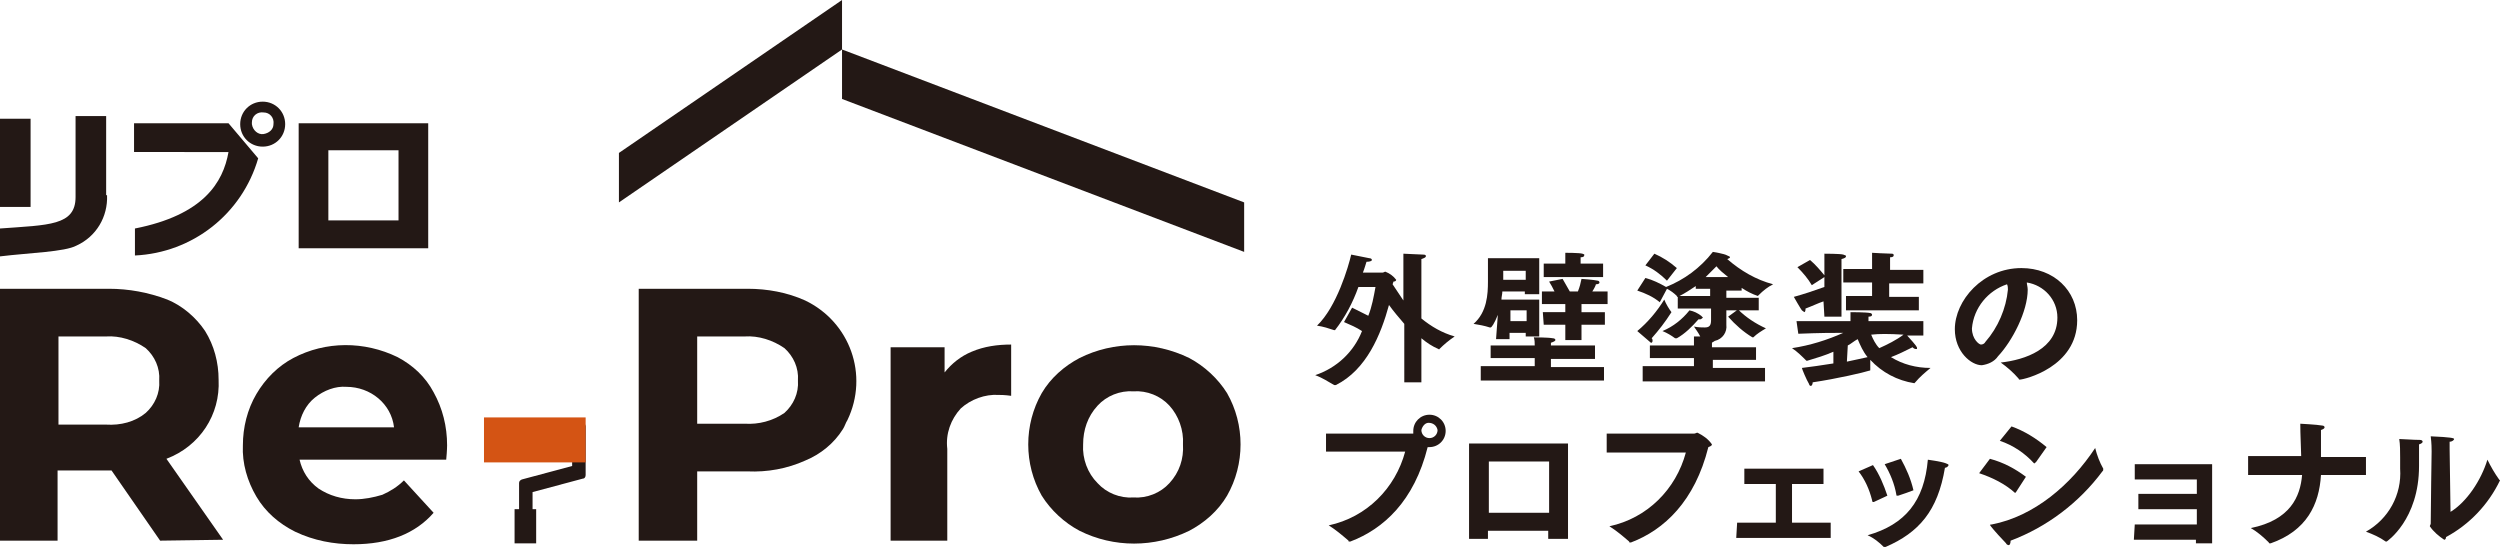
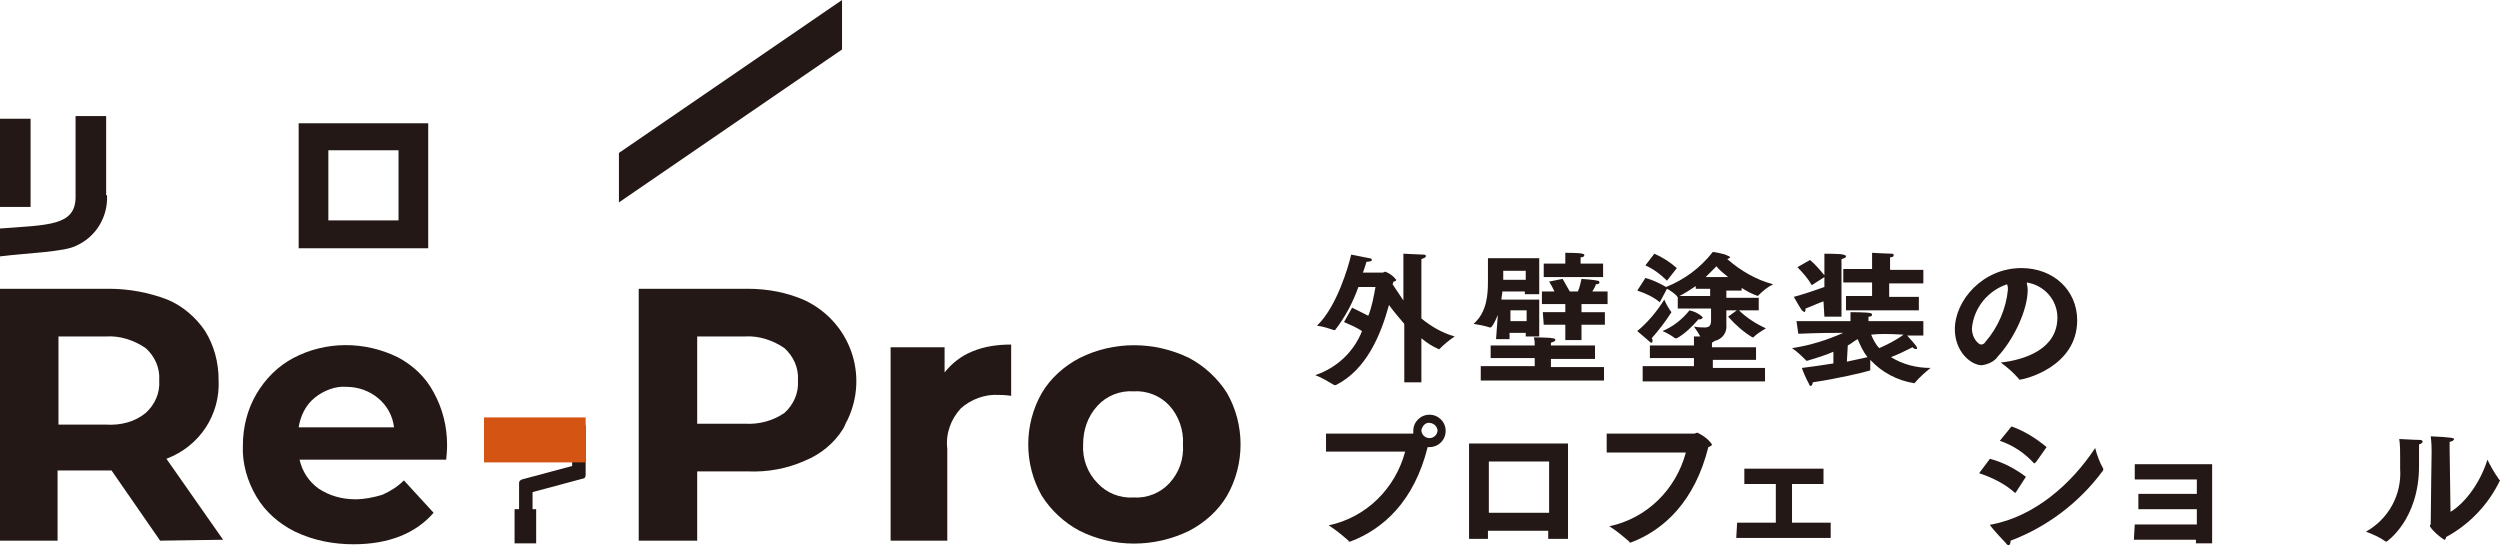
<svg xmlns="http://www.w3.org/2000/svg" version="1.1" id="レイヤー_1" x="0px" y="0px" viewBox="0 0 277.9 60.9" style="enable-background:new 0 0 277.9 60.9;" xml:space="preserve">
  <style type="text/css">
	.st0{fill:#231815;}
	.st1{fill:#D45414;}
</style>
  <g id="レイヤー_2_1_">
    <g id="txt">
      <path class="st0" d="M59.2,57.6v-2.9l5.6-1.5c0.2,0,0.3-0.2,0.3-0.4v-5.4c0-0.2-0.2-0.5-0.4-0.5H63v0.9h0.6v4L58,53.3    c-0.2,0.1-0.3,0.2-0.3,0.4v3.8L59.2,57.6z" />
      <path class="st0" d="M17.8,60.1l-5.4-7.8h-6v7.8H0v-28h12.1c2.2,0,4.4,0.4,6.5,1.2c1.7,0.7,3.2,2,4.2,3.5c1,1.6,1.5,3.5,1.5,5.4    c0.2,3.9-2.1,7.4-5.8,8.8l6.3,9L17.8,60.1z M16.2,38.7c-1.3-0.9-2.9-1.4-4.4-1.3H6.5v9.8h5.3c1.6,0.1,3.2-0.3,4.4-1.3    c1-0.9,1.6-2.2,1.5-3.6C17.8,40.9,17.2,39.6,16.2,38.7z" />
      <path class="st0" d="M49.6,51.1H33.3c0.3,1.3,1,2.4,2.1,3.2c1.2,0.8,2.6,1.2,4.1,1.2c1,0,2-0.2,3-0.5c0.9-0.4,1.7-0.9,2.4-1.6    l3.3,3.6c-2,2.3-5,3.5-8.9,3.5c-2.2,0-4.4-0.4-6.5-1.4c-1.8-0.9-3.3-2.2-4.3-3.9s-1.6-3.7-1.5-5.7c0-2,0.5-4,1.5-5.7    s2.4-3.1,4.1-4c3.6-1.9,7.9-1.9,11.6-0.1c1.7,0.9,3.1,2.2,4,3.9c1,1.8,1.5,3.8,1.5,5.9C49.7,49.5,49.7,50.1,49.6,51.1z M35,44.2    c-1,0.8-1.6,2-1.8,3.3h10.6c-0.3-2.6-2.6-4.5-5.3-4.5C37.3,42.9,36,43.4,35,44.2z" />
      <path class="st0" d="M89.5,33.4c5,2.4,7.1,8.3,4.7,13.3c-0.2,0.3-0.3,0.7-0.5,1c-1,1.6-2.5,2.8-4.2,3.5c-2,0.9-4.2,1.3-6.4,1.2    h-5.6v7.7H71v-28h12.1C85.3,32.1,87.5,32.5,89.5,33.4z M87.2,45.9c1-0.9,1.6-2.2,1.5-3.6c0.1-1.4-0.5-2.7-1.5-3.6    c-1.3-0.9-2.9-1.4-4.4-1.3h-5.3v9.7h5.3C84.3,47.2,85.9,46.8,87.2,45.9z" />
      <path class="st0" d="M108,39.1c1.4-0.6,2.9-0.8,4.4-0.8V44c-0.7-0.1-1.2-0.1-1.4-0.1c-1.5-0.1-3.1,0.5-4.2,1.5    c-1.1,1.2-1.7,2.8-1.5,4.5v10.2H99V38.6h6v2.8C105.8,40.4,106.8,39.6,108,39.1z" />
      <path class="st0" d="M120,59c-1.7-0.9-3.2-2.3-4.2-3.9c-2-3.5-2-7.9,0-11.4c1-1.7,2.5-3,4.2-3.9c3.8-1.9,8.3-1.9,12.2,0    c1.7,0.9,3.2,2.3,4.2,3.9c2,3.5,2,7.9,0,11.4c-1,1.7-2.5,3-4.2,3.9C128.3,60.9,123.8,60.9,120,59z M130,53.7    c1.1-1.2,1.6-2.7,1.5-4.3c0.1-1.6-0.5-3.2-1.5-4.3s-2.5-1.7-4-1.6c-1.5-0.1-3,0.5-4,1.6c-1.1,1.2-1.6,2.7-1.6,4.3    c-0.1,1.6,0.5,3.2,1.6,4.3c1,1.1,2.5,1.7,4,1.6C127.5,55.4,129,54.8,130,53.7z" />
      <path class="st1" d="M53.8,46.4h11.3v5H53.8V46.4z" />
      <rect x="57.2" y="56.6" class="st0" width="2.4" height="3.8" />
      <path class="st0" d="M3.4,23H0v-9.8h3.4V23z M11.9,21.7c0.1,2.4-1.2,4.6-3.4,5.6C7.2,28,3.3,28.1,0,28.5v-3.1    c5.4-0.4,8.4-0.3,8.4-3.5v-9h3.4v8.8H11.9z" />
-       <path class="st0" d="M25.4,13.7l3.3,3.9c-1.8,6.2-7.3,10.5-13.7,10.8v-3c7.6-1.5,9.8-5.1,10.4-8.5H14.9v-3.2    C14.9,13.7,25.4,13.7,25.4,13.7z M31.7,13.8c0,1.4-1.1,2.5-2.5,2.5s-2.5-1.1-2.5-2.5s1.1-2.5,2.5-2.5l0,0    C30.6,11.3,31.7,12.4,31.7,13.8L31.7,13.8z M28,13.8c0.1,0.7,0.7,1.2,1.3,1.1c0.6-0.1,1.1-0.5,1.1-1.1c0.1-0.7-0.4-1.3-1.1-1.3    c-0.7-0.1-1.3,0.4-1.3,1.1C28,13.6,28,13.7,28,13.8z" />
      <path class="st0" d="M47.6,13.7v13.9H33.2V13.7H47.6z M44.3,16.7h-7.8v7.8h7.8V16.7z" />
      <path class="st0" d="M156.1,36c-0.6-0.7-1.2-1.4-1.7-2.1c-0.9,3.3-2.5,7.2-5.9,8.9h-0.1c0,0,0,0-0.1,0c-0.7-0.4-1.3-0.8-2.1-1.1    c2.4-0.8,4.3-2.6,5.2-4.9c-0.6-0.4-1.3-0.7-2-1l0.9-1.6c0.6,0.3,1.2,0.6,1.8,0.9c0.4-1,0.6-2.1,0.8-3.2H151    c-0.6,1.7-1.5,3.4-2.6,4.8h-0.1c-0.6-0.2-1.2-0.4-1.9-0.5c2.2-2.1,3.5-6.6,3.8-7.9c0,0,1.5,0.3,2,0.4c0.2,0,0.3,0.1,0.3,0.2    s-0.2,0.2-0.6,0.2c-0.1,0.3-0.2,0.7-0.4,1.2h2.2c0.1,0,0.2-0.1,0.3-0.1c0.5,0.2,0.9,0.5,1.2,0.9c0,0.1-0.1,0.2-0.3,0.2l-0.1,0.3    c0.4,0.6,0.8,1.2,1.2,1.8v-3.9v-1.3c0.2,0,1.9,0.1,2.2,0.1s0.3,0.1,0.3,0.2s-0.2,0.2-0.5,0.3c0,0.1,0,0.7,0,0.7v5.9    c1.1,0.9,2.3,1.6,3.7,2c-0.6,0.4-1.2,0.9-1.7,1.4c0,0,0,0.1-0.1,0c-0.7-0.3-1.3-0.7-1.9-1.2v4.9h-1.9L156.1,36z" />
      <path class="st0" d="M166.5,35c-0.4,1-0.7,1.4-0.8,1.4h-0.1c-0.6-0.2-1.2-0.3-1.8-0.4c1.5-1.3,1.6-3.3,1.6-4.7c0-0.8,0-2.6,0-2.6    h5.7v4h-1.6v-0.3H167c0,0.3-0.1,0.6-0.1,0.9h4.2v4.1h-1.5V37h-1.8v0.7h-1.5L166.5,35z M164.7,40.7h5.9v-0.9h-4.9v-1.4h4.9    c0-0.3,0-0.6-0.1-0.9c0,0,1.6,0,2.1,0.1c0.2,0,0.3,0.1,0.3,0.2s-0.2,0.2-0.5,0.3c0,0.1,0,0.2,0,0.3h4.9v1.5h-4.9v0.9h5.9v1.5    h-13.7v-1.6H164.7z M169.6,31.1v-1h-2.5c0,0,0,0.6,0,1H169.6z M169.7,35.7v-1.2h-1.8v1.2H169.7z M171.5,34.7h2.5v-0.9h-2.6v-1.4    h1.4c-0.2-0.4-0.4-0.8-0.6-1.1l1.5-0.3c0.3,0.5,0.5,0.9,0.8,1.4h0.9c0.2-0.5,0.3-0.9,0.4-1.4c0,0,1.4,0.1,1.8,0.2    c0.1,0,0.2,0.1,0.2,0.2s-0.1,0.2-0.4,0.2c0,0.1-0.2,0.5-0.4,0.8h1.7v1.4h-2.9v0.9h2.6v1.4h-2.6v1.7H174v-1.7h-2.4L171.5,34.7z     M171.6,29.3h2.4v-0.1c0-0.2,0-0.6,0-1.1c0,0,1.6,0,1.9,0.1s0.2,0.1,0.2,0.2s-0.1,0.2-0.4,0.2c0,0.2,0,0.6,0,0.7l0,0h2.5v1.5h-6.6    L171.6,29.3z" />
      <path class="st0" d="M182.4,40.7h5.9v-0.9h-4.9v-1.4h4.9v-0.2c0-0.3,0-0.6,0-0.8h0.7c-0.2-0.4-0.5-0.8-0.7-1.1    c0.5,0.1,0.9,0.1,1.2,0.1c0.5,0,0.7-0.2,0.7-0.8v-1.3h-3.7V33c-0.1,0-0.1,0-0.1-0.1c-0.3-0.3-0.7-0.6-1.1-0.8l-0.8,1.5    c-0.7-0.6-1.6-1-2.5-1.3l0.9-1.4c0.8,0.2,1.6,0.6,2.3,1c2-0.8,3.8-2.1,5.2-3.9c0,0,1.3,0.2,1.6,0.4c0.2,0.1,0.3,0.1,0.3,0.2    s-0.1,0.1-0.3,0.2c1.5,1.3,3.2,2.3,5.1,2.8c-0.6,0.3-1.1,0.7-1.6,1.2l-0.1,0.1c-0.6-0.2-1.2-0.5-1.8-0.9v0.3h-1.7v0.8h3.6v1.4    h-3.6v0.4c0,0.6,0,1,0,1.1v0.1c0.1,0.8-0.4,1.6-1.3,1.8c-0.1,0.1-0.2,0.1-0.3,0.2c0,0.2,0,0.4,0,0.4v0.1h4.9V40h-4.8v0.9h5.8v1.5    h-13.6v-1.7H182.4z M185.8,34.7L185.8,34.7c-0.7,1.1-1.4,2-2.2,2.9c0.1,0.1,0.1,0.2,0.1,0.3s-0.1,0.2-0.1,0.2    c-0.1,0-0.1,0-0.2-0.1c-0.5-0.4-0.9-0.8-1.4-1.2c1.2-1,2.2-2.2,3-3.5C185.2,33.8,185.5,34.3,185.8,34.7L185.8,34.7z M183.9,28.2    c0.9,0.4,1.7,0.9,2.5,1.6l-1.1,1.4c-0.7-0.7-1.5-1.3-2.4-1.7L183.9,28.2z M189.1,35.1c0.1,0.1,0.2,0.2,0.2,0.2s-0.2,0.2-0.3,0.2    s-0.1,0-0.2,0c-0.7,0.8-1.5,1.6-2.4,2.1h-0.1c0,0,0,0-0.1,0c-0.4-0.3-0.9-0.6-1.4-0.8c1.2-0.5,2.2-1.3,3-2.3    C188.3,34.6,188.7,34.8,189.1,35.1L189.1,35.1z M190.1,32.9v-0.8h-1.6v-0.3c-0.6,0.4-1.2,0.8-1.8,1.1H190.1z M192.1,30.8    c-0.5-0.4-1-0.8-1.3-1.2c-0.4,0.4-0.8,0.8-1.2,1.2H192.1z M193.2,34.4c0.9,0.9,2,1.6,3.1,2.1c-0.5,0.3-1,0.6-1.4,1h-0.1    c-1-0.6-1.9-1.4-2.7-2.3L193.2,34.4z" />
      <path class="st0" d="M199.7,35.7h6c0-0.2,0-0.6,0-1c0,0,1.8,0,2.2,0.1c0.1,0,0.2,0.1,0.2,0.2s-0.1,0.2-0.4,0.2c0,0.3,0,0.5,0,0.5    l0,0h6.1v1.6H212c1.1,1.2,1.1,1.3,1.1,1.4s0,0.1-0.1,0.1c-0.2,0-0.3-0.1-0.4-0.2c-0.8,0.4-1.6,0.8-2.4,1.1    c1.3,0.8,2.8,1.2,4.4,1.2c-0.6,0.5-1.2,1-1.7,1.6l-0.1,0.1c-1.9-0.3-3.6-1.2-4.9-2.6c0,0.3,0,0.6,0,0.9c0,0.1,0,0.2,0,0.2l0,0    c0,0.1,0,0.1-0.1,0.1l0,0c-0.6,0.2-3.6,0.9-6.3,1.3c0,0.2-0.1,0.4-0.2,0.4s-0.2-0.1-0.2-0.2c-0.3-0.5-0.8-1.7-0.8-1.8    c0.9-0.1,2.2-0.3,3.5-0.5v-1.3c-0.9,0.4-1.9,0.7-2.9,1h-0.1c-0.5-0.5-1-1-1.6-1.4c2-0.3,3.9-0.9,5.7-1.7c-1.2,0-2.5,0-5,0.1    L199.7,35.7z M202.7,33.5c-0.6,0.2-1.2,0.5-2,0.8v0.1c0,0.2-0.1,0.3-0.1,0.3s-0.2-0.1-0.3-0.2s-0.9-1.5-0.9-1.5    c1.1-0.3,2.3-0.7,3.4-1.1v-1.1l-1.4,0.9c-0.4-0.7-1-1.4-1.6-2l1.4-0.8c0.6,0.5,1.1,1.1,1.6,1.7v-1.4c0,0,0-0.5,0-1    c0,0,1.8,0,2.1,0.1s0.3,0.1,0.3,0.2s-0.1,0.2-0.5,0.3c0,0.2,0,0.5,0,0.7v5.7h-1.9L202.7,33.5z M205.2,32.9h2.9v-1.5h-3.2v-1.5h3.2    v-0.7c0-0.4,0-0.7,0-1.1c0,0,1.7,0.1,2.2,0.1c0.2,0,0.2,0.1,0.2,0.2s-0.1,0.2-0.4,0.2c0,0.5,0,1,0,1V30h3.7v1.5H210V33h3.3v1.5    h-8.1V32.9z M205.3,40.2c1-0.2,1.8-0.4,2.3-0.5c-0.5-0.6-0.8-1.3-1.1-2c-0.4,0.2-0.7,0.5-1.1,0.7L205.3,40.2z M208,37.2    c0.2,0.5,0.5,1.1,0.9,1.5c0.9-0.4,1.9-0.9,2.7-1.5C209.9,37.1,208.9,37.1,208,37.2L208,37.2z" />
      <path class="st0" d="M228.7,35.3c0-2-1.5-3.6-3.4-3.9c0,0.2,0.1,0.5,0.1,0.8c0,2.4-1.7,5.7-3.3,7.4c-0.4,0.6-1.1,0.9-1.8,1    c-1.2,0-3-1.5-3-4c0-3.2,3.1-6.8,7.4-6.8c3.6,0,6.2,2.5,6.2,5.8c0,5.2-5.9,6.6-6.4,6.6c0,0-0.1,0-0.1-0.1c-0.6-0.7-1.3-1.3-2-1.8    C225.1,40,228.7,38.8,228.7,35.3z M219.2,36.5c0,1.2,0.8,1.8,1,1.8s0.4-0.1,0.5-0.3c1.4-1.6,2.3-3.7,2.5-5.8c0-0.2,0-0.4-0.1-0.6    C221,32.3,219.4,34.2,219.2,36.5L219.2,36.5z" />
      <path class="st0" d="M147.4,48.2h9.6h0.1c0-0.1,0-0.2,0-0.3c0-1,0.8-1.8,1.8-1.8s1.8,0.8,1.8,1.8s-0.8,1.8-1.8,1.8h-0.2    c-1.5,6-4.9,9.1-8.6,10.5H150c-0.1,0-0.1,0-0.1-0.1c-0.7-0.6-1.4-1.2-2.2-1.7c4.2-0.9,7.4-4.1,8.5-8.2h-8.8V48.2z M158.9,48.7    c0.5,0,0.9-0.4,0.9-0.9l0,0c-0.1-0.5-0.5-0.8-1-0.8c-0.4,0-0.7,0.4-0.8,0.8C158,48.3,158.4,48.7,158.9,48.7L158.9,48.7z" />
      <path class="st0" d="M163.4,49.3h10.9v10.6h-2.2V59h-6.7v0.9h-2.1V49.3H163.4z M172.2,57v-5.7h-6.7V57H172.2z" />
      <path class="st0" d="M178.6,48.2h9.7c0.2,0,0.2-0.1,0.4-0.1c0.6,0.3,1.2,0.7,1.6,1.3c0,0.1-0.1,0.2-0.4,0.3    c-1.5,6-4.9,9.2-8.6,10.6h-0.1c-0.1,0-0.1,0-0.1-0.1c-0.7-0.6-1.4-1.2-2.2-1.7c4.2-0.9,7.4-4.1,8.5-8.2h-8.8L178.6,48.2z" />
      <path class="st0" d="M193.1,58.1h4.3v-4.3h-3.5v-1.7h8.8v1.7h-3.5v4.3h4.3v1.7H193L193.1,58.1L193.1,58.1z" />
-       <path class="st0" d="M208.2,51.7c0.7,1,1.2,2.2,1.6,3.4l-1.5,0.7h-0.1c0,0-0.1,0-0.1-0.2c-0.3-1.2-0.8-2.3-1.5-3.2L208.2,51.7z     M214.3,51.1c0,0,1.5,0.2,2,0.4c0.2,0.1,0.3,0.1,0.3,0.2s-0.2,0.3-0.4,0.3c-0.8,4.8-2.9,7.2-6.6,8.8h-0.1h-0.1    c-0.5-0.5-1.1-1-1.8-1.3C211.8,58.3,213.9,55.7,214.3,51.1z M211.3,51c0.6,1.1,1.1,2.2,1.4,3.5c-0.5,0.2-1.1,0.4-1.7,0.6h-0.1    c-0.1,0-0.1,0-0.1-0.1c-0.2-1.2-0.7-2.4-1.3-3.4L211.3,51z" />
      <path class="st0" d="M221.2,51c1.5,0.4,2.8,1.1,4,2l-1.1,1.7l-0.1,0.1h0c-1.1-1-2.5-1.7-4-2.2L221.2,51z M233.8,52.1L233.8,52.1    c0,0.2,0,0.2-0.1,0.3c-2.6,3.5-6.2,6.2-10.2,7.7c0,0.3-0.1,0.5-0.2,0.5c-0.1,0-0.3-0.1-0.3-0.2c-0.4-0.4-1.4-1.5-1.7-1.9    c0,0,0-0.1-0.1-0.1c0-0.1,0.1-0.1,0.2-0.1c4.7-0.9,8.8-4.4,11.5-8.5C233.1,50.6,233.4,51.4,233.8,52.1L233.8,52.1z M223.6,47.4    c1.4,0.5,2.7,1.3,3.9,2.3l-1.2,1.7c-0.1,0-0.1,0.1-0.1,0.1s0,0-0.1,0c-1-1.1-2.3-2-3.8-2.5L223.6,47.4z" />
      <path class="st0" d="M237.3,58.3h6.9v-1.7h-6.5v-1.7h6.5v-1.6h-6.9v-1.7h8.6v8.8h-1.8V60h-6.9L237.3,58.3z" />
-       <path class="st0" d="M249.9,50.7h5.9c-0.1-2.9-0.1-3-0.1-3.6c0,0,1.9,0.1,2.4,0.2c0.2,0,0.3,0.1,0.3,0.2s-0.1,0.2-0.4,0.3    c0,1,0,2.1,0,3h5v2h-5c-0.2,3.3-1.6,6.2-5.6,7.6c0,0,0,0-0.1,0c0,0-0.1,0-0.1-0.1c-0.6-0.6-1.3-1.2-2-1.6c4.4-0.9,5.5-3.5,5.7-5.9    h-6L249.9,50.7L249.9,50.7z" />
      <path class="st0" d="M269,48.9c0.2,0,0.3,0.1,0.3,0.2s-0.1,0.2-0.4,0.3c0,0.5,0,1.8,0,2.2v0.2c0,6-3.6,8.4-3.6,8.4s0,0-0.1,0    c-0.7-0.5-1.4-0.8-2.2-1.1c2.5-1.4,4-4.1,3.8-7v-0.3c0,0,0-0.4,0-1s0-1.4-0.1-2C267,48.8,268.3,48.9,269,48.9z M272.4,56.9    c1.8-1.1,3.4-3.5,4.1-5.8c0.4,0.8,0.8,1.5,1.3,2.2l0.1,0.1c-1.3,2.7-3.4,4.9-6,6.3c0,0.2-0.1,0.3-0.2,0.3    c-0.6-0.4-1.2-0.9-1.6-1.5c0-0.1,0.1-0.2,0.1-0.3c0-1.4,0.1-8,0.1-8c0-0.3,0-0.9-0.1-1.7c2.3,0.1,2.6,0.2,2.6,0.3    s-0.2,0.3-0.5,0.3c0,0.4,0,0.8,0,0.8L272.4,56.9z" />
      <polygon class="st0" points="68.8,22.5 93.6,5.5 93.6,0 68.8,17   " />
-       <polygon class="st0" points="138.3,28 93.6,11 93.6,5.5 138.3,22.5   " />
    </g>
  </g>
</svg>